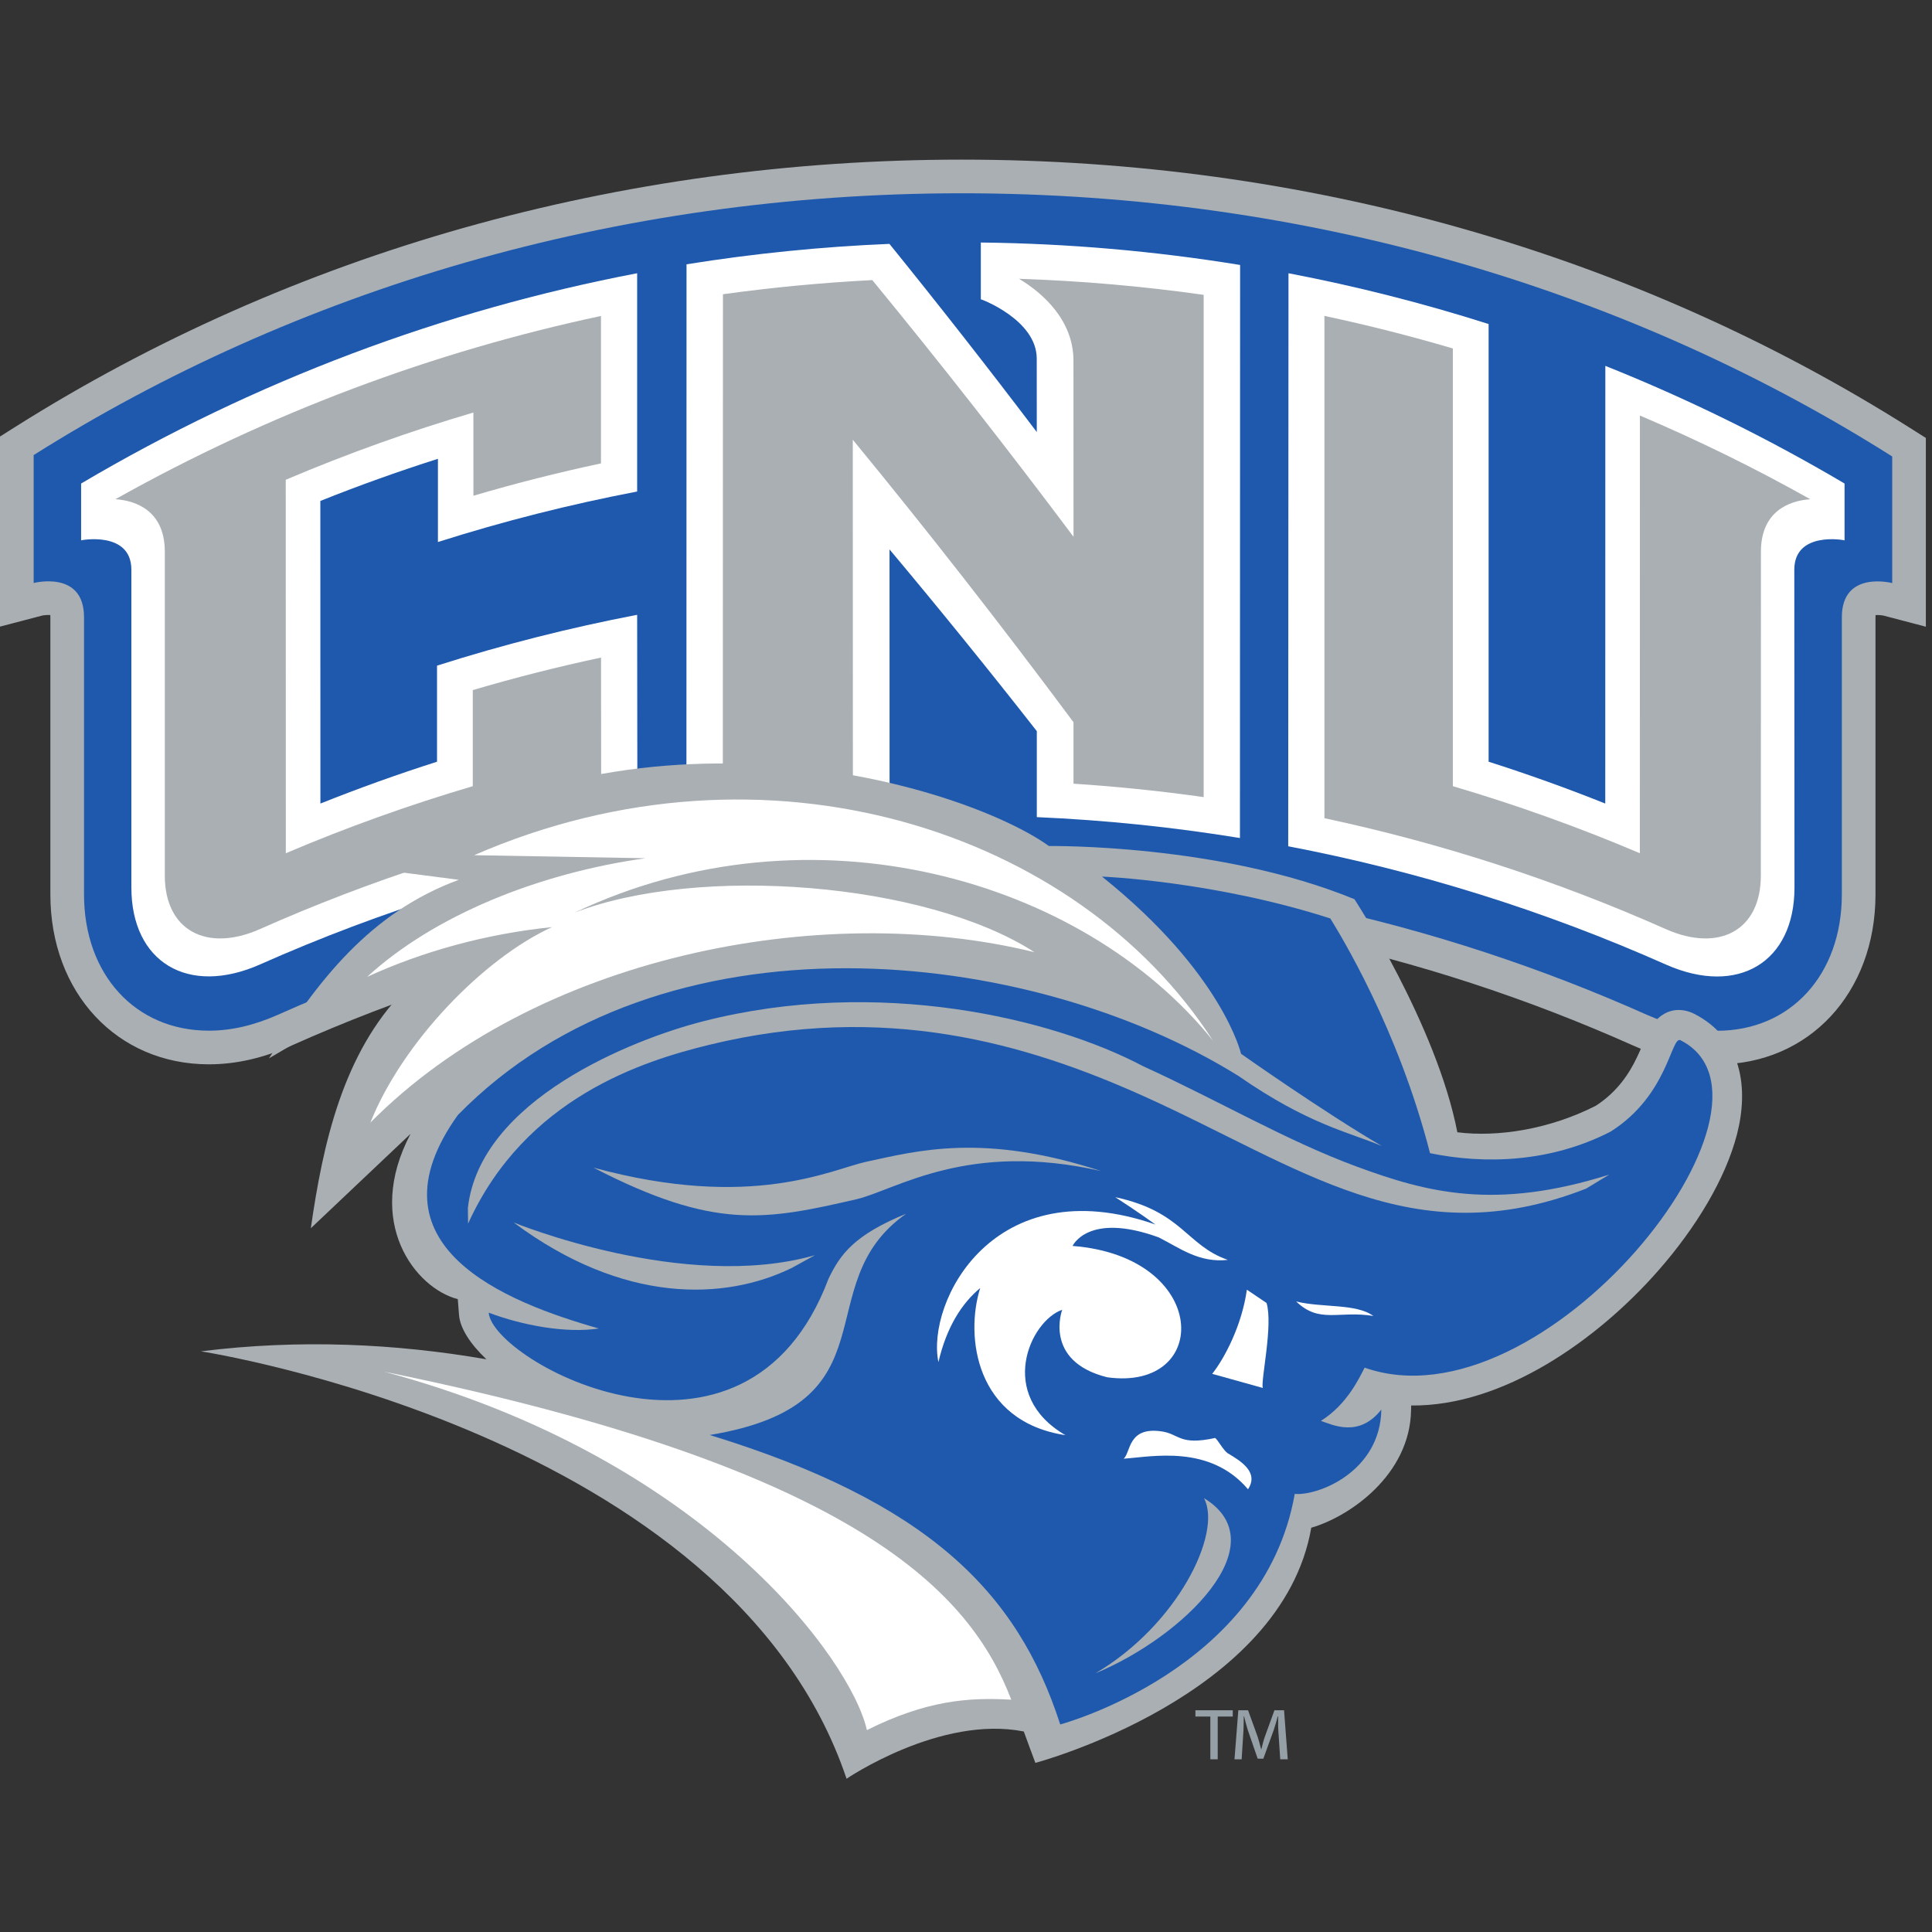
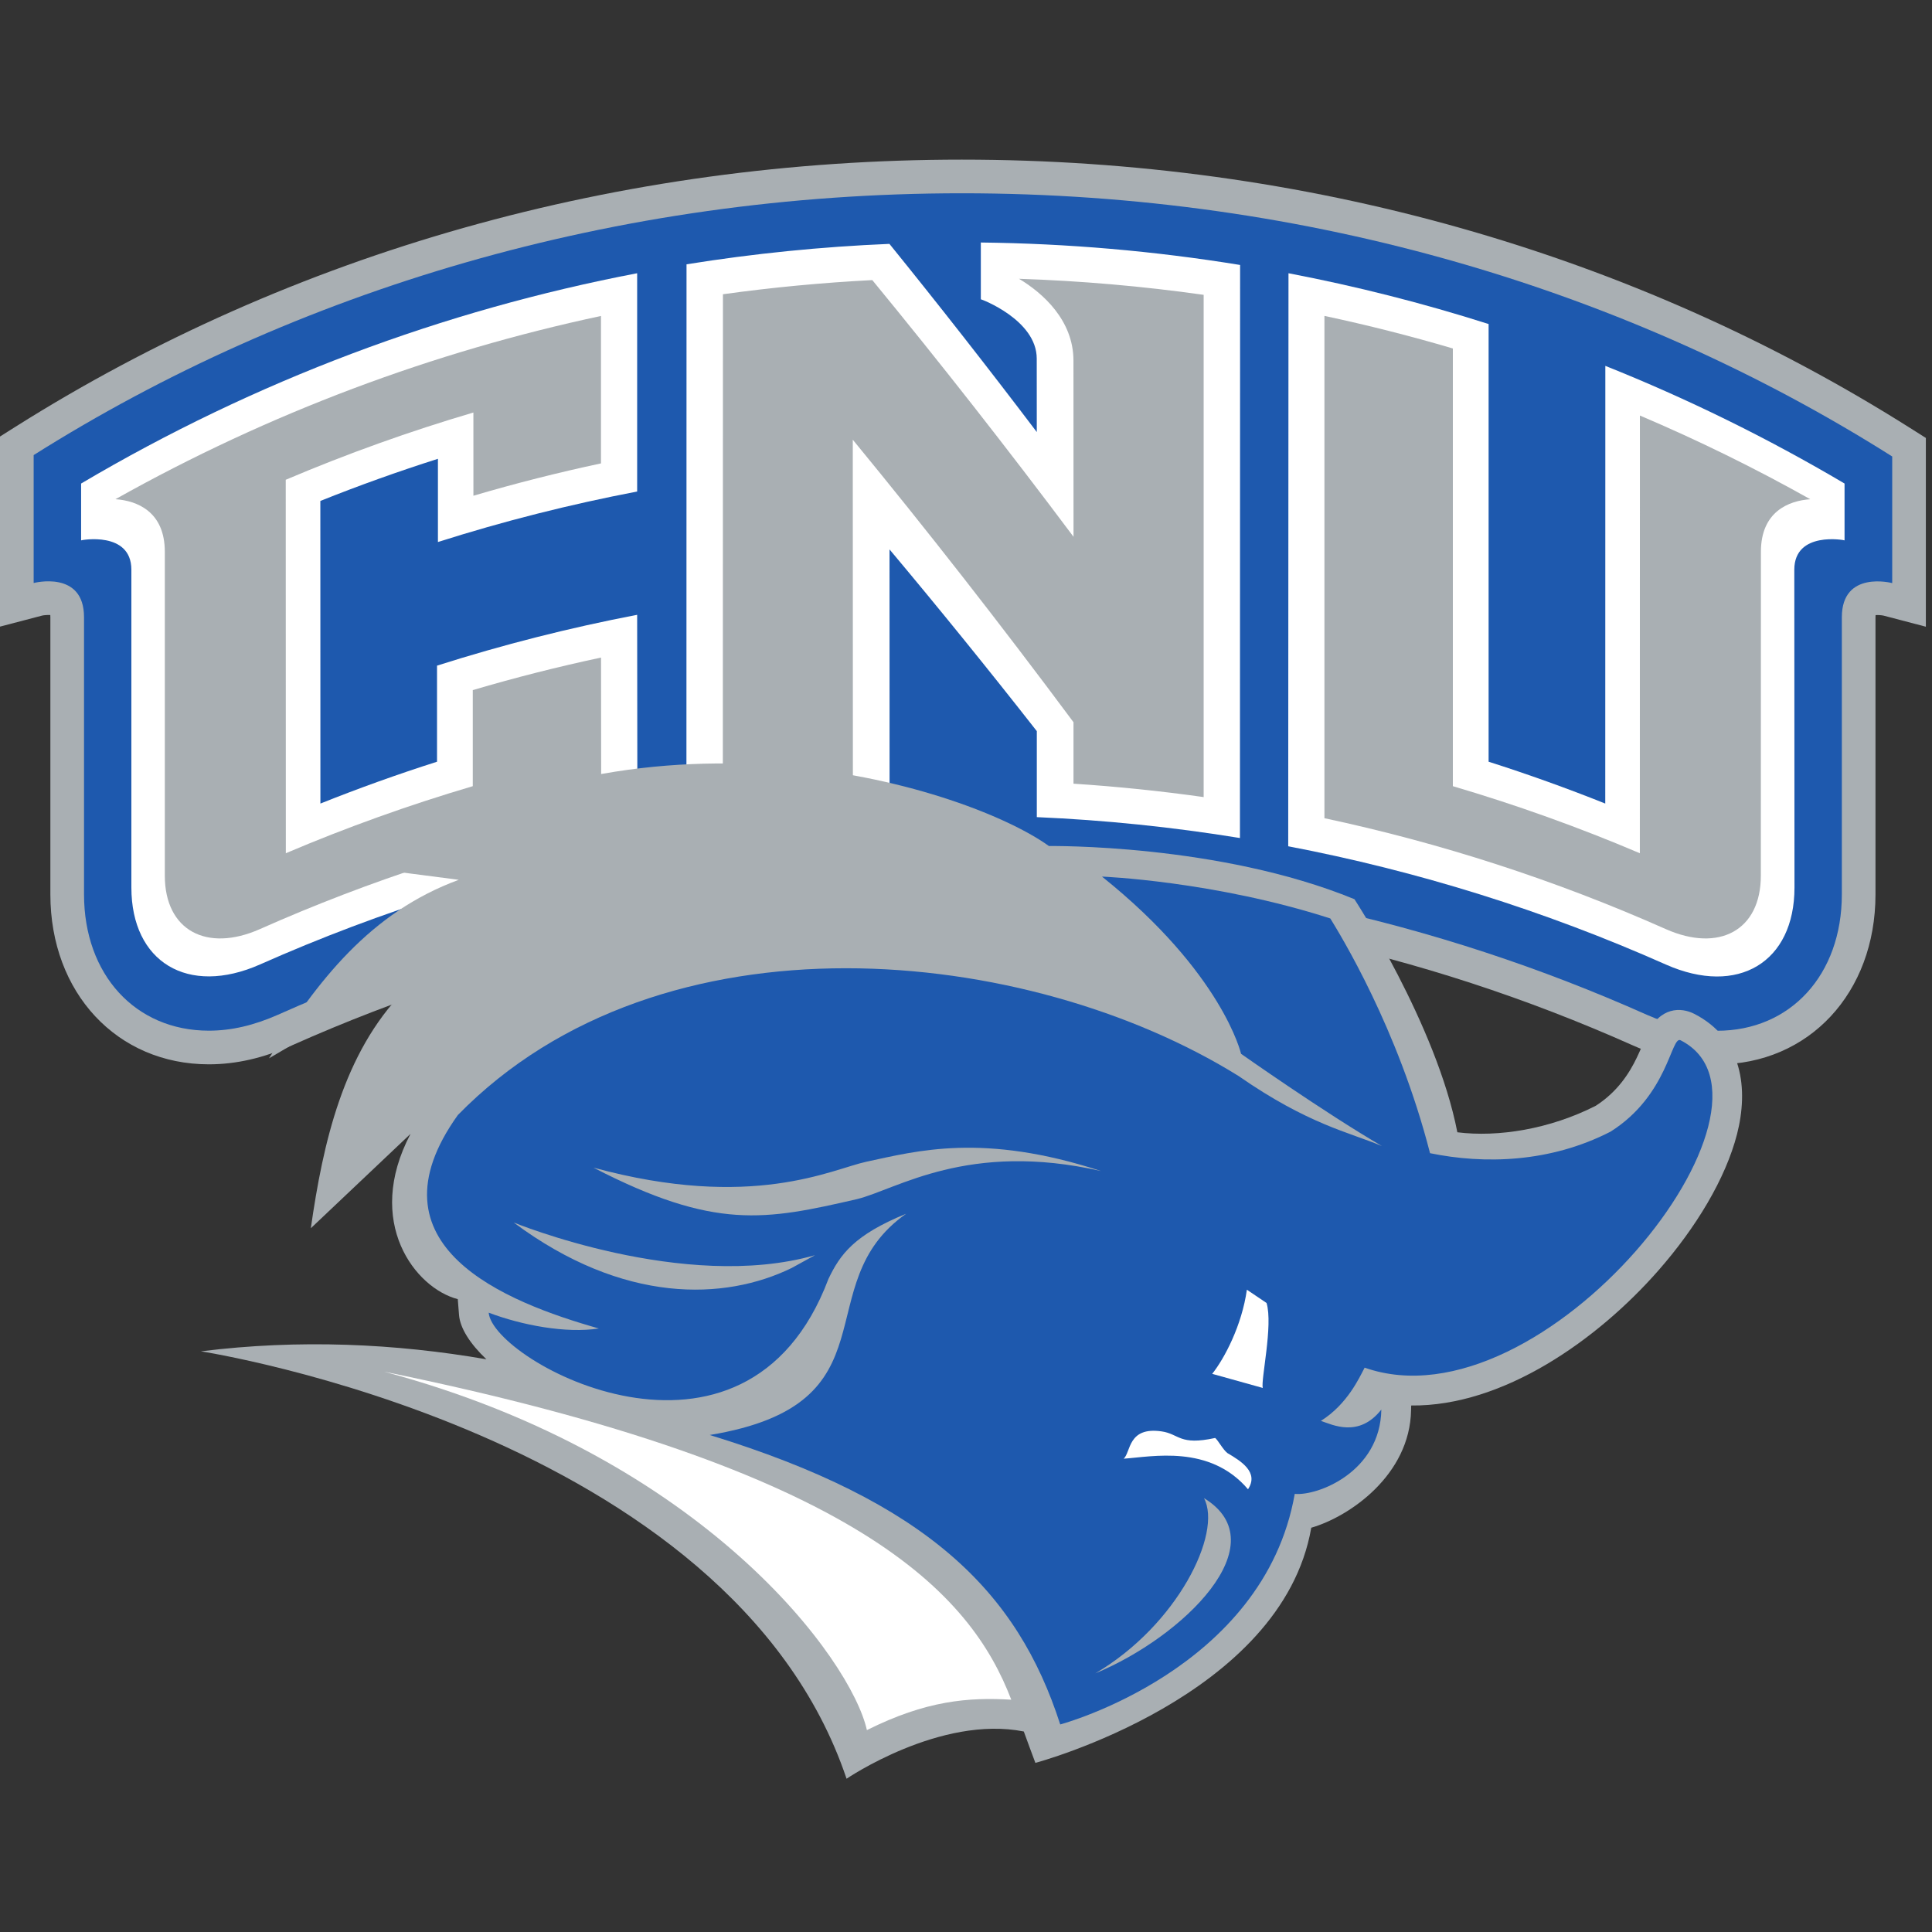
<svg xmlns="http://www.w3.org/2000/svg" width="200px" height="200px" viewBox="0 0 200 200" version="1.1">
  <rect x="0" y="0" width="200" height="200" fill="#333333" stroke="none" />
  <title>chris-newport</title>
  <desc>Created with Sketch.</desc>
  <g id="chris-newport" stroke="none" stroke-width="1" fill="none" fill-rule="evenodd">
    <g id="chris-newport_BGD">
      <g id="chris-newport" transform="translate(0, 16)">
        <g id="g10" transform="translate(100, 84.274) scale(-1, 1) rotate(-180) translate(-100, -84.274) translate(0, 0.414)">
          <g id="g12">
            <path d="M28.789,79.093 C50.593,88.823 74.435,94.2 99.574,94.2 C124.712,94.2 148.667,88.819 170.472,79.087 C172.951,77.989 175.399,77.43 177.753,77.43 C185.354,77.43 190.664,83.23 190.667,91.539 L190.667,120.236 C190.667,125.141 195.881,123.773 195.881,123.773 L195.881,136.879 C168.773,154.022 135.518,164.126 99.57,164.126 C63.721,164.126 30.548,154.081 3.484,137.023 L3.484,123.781 C3.484,123.781 8.698,125.148 8.698,120.243 L8.698,91.547 C8.7,83.244 14.013,77.441 21.615,77.439 C21.617,77.439 21.617,77.439 21.617,77.439 C23.967,77.439 26.302,77.993 28.789,79.093" id="path14" fill="#A9AFB3" fill-rule="nonzero" />
            <path d="M99.574,97.684 C124.641,97.684 148.972,92.497 171.892,82.269 C173.919,81.371 175.893,80.914 177.753,80.914 C183.392,80.914 187.181,85.184 187.183,91.54 L187.183,120.236 C187.183,123.354 188.579,125.086 189.75,125.989 C190.592,126.639 191.509,127.015 192.397,127.221 L192.397,134.947 C165.116,151.764 133.065,160.641 99.57,160.641 C66.168,160.641 34.194,151.812 6.967,135.088 L6.967,127.229 C7.856,127.023 8.774,126.646 9.615,125.996 C10.786,125.093 12.182,123.361 12.182,120.243 L12.182,91.547 C12.183,85.194 15.975,80.924 21.616,80.924 C23.431,80.924 25.314,81.366 27.373,82.276 C50.285,92.5 74.577,97.684 99.574,97.684 Z M177.753,73.947 C174.916,73.947 171.992,74.604 169.062,75.902 C147.032,85.733 123.656,90.716 99.574,90.716 C75.56,90.716 52.222,85.735 30.209,75.912 L30.199,75.908 C27.231,74.594 24.424,73.956 21.617,73.956 C12.115,73.957 5.217,81.355 5.214,91.545 L5.214,120.243 C5.214,120.331 5.211,120.405 5.206,120.467 C4.915,120.485 4.508,120.448 4.367,120.411 L0,119.267 L0,138.945 L1.626,139.971 C30.316,158.052 64.184,167.609 99.57,167.609 C135.051,167.609 168.999,158.001 197.742,139.823 L199.364,138.798 L199.364,119.257 L194.996,120.403 C194.766,120.456 194.416,120.476 194.159,120.459 C194.154,120.397 194.15,120.324 194.15,120.236 L194.15,91.539 C194.147,81.345 187.251,73.947 177.753,73.947 L177.753,73.947 Z" id="path16" fill="#A9AFB3" fill-rule="nonzero" />
            <path d="M28.789,79.093 C50.593,88.823 74.435,94.2 99.574,94.2 C124.712,94.2 148.667,88.819 170.472,79.087 C172.951,77.989 175.399,77.43 177.753,77.43 C185.354,77.43 190.664,83.23 190.667,91.539 L190.667,120.236 C190.667,125.141 195.881,123.773 195.881,123.773 L195.881,136.879 C168.773,154.022 135.518,164.126 99.57,164.126 C63.721,164.126 30.548,154.081 3.484,137.023 L3.484,123.781 C3.484,123.781 8.698,125.148 8.698,120.243 L8.698,91.547 C8.7,83.244 14.013,77.441 21.615,77.439 C21.617,77.439 21.617,77.439 21.617,77.439 C23.967,77.439 26.302,77.993 28.789,79.093" id="path18" fill="#1E59AE" fill-rule="nonzero" />
            <path d="M166.184,146.259 C166.178,130.071 166.178,117.14 166.176,100.95 C162.193,102.542 158.165,103.987 154.1,105.281 C154.1,121.47 154.1,134.403 154.1,150.59 C147.282,152.761 140.362,154.513 133.384,155.848 C133.374,134.991 133.364,117.387 133.356,96.528 C146.703,93.976 159.826,89.895 172.453,84.284 C179.921,80.976 185.764,84.533 185.764,92.254 C185.76,104.511 185.752,112.912 185.746,125.171 C185.76,129.189 190.955,128.222 190.947,128.196 C190.947,130.156 190.947,132.116 190.947,134.079 C182.942,138.811 174.662,142.872 166.184,146.259" id="path20" fill="#FFFFFF" fill-rule="nonzero" />
            <path d="M13.6,92.265 C13.602,84.545 19.441,80.987 26.913,84.292 C39.534,89.898 52.646,93.978 65.985,96.528 C65.978,104.514 65.97,112.5 65.958,120.488 C58.981,119.152 52.059,117.399 45.241,115.227 C45.241,111.912 45.241,108.594 45.241,105.281 C41.181,103.987 37.152,102.542 33.168,100.95 C33.164,112.479 33.163,120.749 33.162,132.276 C37.177,133.884 41.24,135.336 45.334,136.639 C45.334,133.768 45.334,130.898 45.334,128.024 C52.122,130.183 59.012,131.924 65.958,133.251 C65.958,140.786 65.958,148.32 65.958,155.848 C45.965,152.024 26.479,144.769 8.397,134.079 C8.397,132.116 8.397,130.156 8.397,128.196 C8.387,128.223 13.587,129.19 13.6,125.171 C13.6,112.917 13.6,104.518 13.6,92.265" id="path22" fill="#FFFFFF" fill-rule="nonzero" />
            <path d="M26.893,87.949 C21.402,85.518 17.067,87.808 17.062,93.486 C17.062,105.747 17.062,114.755 17.062,127.02 C17.06,131.199 14.152,132.305 11.952,132.457 C27.879,141.394 44.836,147.719 62.213,151.426 C62.213,146.341 62.213,141.25 62.213,136.163 C57.78,135.217 53.375,134.102 49.008,132.816 C49.008,135.688 49.008,138.559 49.005,141.43 C42.437,139.495 35.949,137.174 29.58,134.468 C29.582,120.496 29.584,109.782 29.589,95.808 C35.933,98.506 42.396,100.819 48.942,102.749 C48.942,106.066 48.942,109.381 48.942,112.695 C53.333,113.99 57.76,115.113 62.218,116.063 C62.226,110.523 62.231,104.978 62.236,99.435 C50.183,96.862 38.336,93.034 26.893,87.949" id="path24" fill="#A9AFB3" fill-rule="nonzero" />
            <path d="M169.762,141.117 C169.76,124.93 169.759,111.997 169.756,95.808 C163.412,98.506 156.949,100.819 150.399,102.749 C150.399,118.94 150.399,131.871 150.399,148.06 C146.001,149.358 141.568,150.481 137.104,151.432 C137.104,133.016 137.104,117.853 137.104,99.435 C149.159,96.862 161.008,93.034 172.453,87.949 C177.942,85.518 182.281,87.808 182.281,93.483 C182.284,105.745 182.286,114.752 182.289,127.014 C182.291,131.197 185.199,132.304 187.4,132.453 C181.646,135.685 175.756,138.571 169.762,141.117" id="path26" fill="#A9AFB3" fill-rule="nonzero" />
            <path d="M107.323,147.008 C107.323,151.027 101.538,153.178 101.535,153.152 C101.535,155.109 101.535,157.07 101.535,159.029 C110.513,158.928 119.482,158.153 128.375,156.705 C128.366,135.85 128.361,118.243 128.358,97.382 C121.389,98.518 114.366,99.239 107.331,99.545 C107.331,103.596 107.331,104.394 107.331,108.446 C102.251,114.933 97.162,121.204 92.083,127.26 C92.086,116.942 92.086,109.88 92.089,99.564 C85.052,99.272 78.029,98.566 71.058,97.445 C71.062,118.309 71.065,135.916 71.069,156.773 C78.032,157.891 85.048,158.595 92.073,158.888 C97.156,152.611 102.245,146.119 107.328,139.408 C107.328,141.942 107.326,144.477 107.323,147.008" id="path28" fill="#FFFFFF" fill-rule="nonzero" />
            <path d="M111.124,146.806 C111.122,150.986 107.937,153.807 105.489,155.274 C111.881,155.062 118.26,154.509 124.602,153.613 C124.602,135.199 124.602,120.038 124.602,101.62 C120.125,102.251 115.631,102.713 111.128,103.007 C111.128,106.213 111.128,106.163 111.128,109.37 C103.52,119.604 95.888,129.354 88.28,138.615 C88.284,125.669 88.286,115.978 88.29,103.031 C83.789,102.749 79.299,102.299 74.827,101.677 C74.832,120.097 74.835,135.26 74.839,153.675 C79.975,154.385 85.133,154.874 90.3,155.139 C97.239,146.69 104.196,137.829 111.131,128.566 C111.128,134.647 111.126,140.726 111.124,146.806" id="path30" fill="#A9AFB3" fill-rule="nonzero" />
            <path d="M105.983,4.891 C97.339,6.609 87.636,0 87.636,0 C75.578,35.819 20.797,44.244 20.797,44.244 C30.98,45.519 40.953,45.05 50.352,43.421 C48.663,45.022 47.626,46.644 47.519,48.004 L47.389,49.647 C43.001,50.776 37.673,57.599 42.499,66.757 L32.177,56.987 C33.437,65.793 35.516,75.105 41.834,81.572 C36.931,79.807 32.319,77.221 27.849,74.578 C32.847,82.582 38.316,89.689 47.494,93.056 L38.504,94.222 L39.263,95.156 C67.794,113.091 100.401,102.446 108.585,96.553 C108.585,96.553 126.188,96.813 140.211,91.049 C140.211,91.049 148.7,78.075 150.865,66.921 C155.079,66.39 160.431,67.241 165.194,69.664 C167.455,71.126 168.666,73.029 169.446,74.657 C169.905,75.611 170.209,76.434 170.462,76.989 C171.822,79.984 174.058,79.859 175.375,79.188 C180.443,76.608 180.996,71.333 179.818,66.732 C178.631,62.112 175.564,57.041 171.652,52.588 C165.38,45.447 155.628,38.536 146.085,38.637 L146.074,38.164 C145.965,31.448 139.7,27.124 135.742,25.985 C132.698,8.428 107.182,1.641 107.182,1.641 C106.792,2.658 106.407,3.749 105.983,4.891 L105.983,4.891" id="path32" fill="#A9AFB3" fill-rule="nonzero" />
            <path d="M89.74,5.034 C88.152,12.237 73.004,33.243 39.76,42.139 C89.154,32.072 100.509,19.079 104.686,8.182 C100.246,8.444 95.869,8.099 89.74,5.034 L89.74,5.034" id="path34" fill="#FFFFFF" fill-rule="nonzero" />
            <path d="M137.714,89.055 C138.723,87.403 144.706,77.741 148.036,64.757 C153.644,63.604 160.463,63.766 166.727,66.988 C172.72,70.771 172.98,76.952 173.975,76.444 C186.682,69.967 159.799,36.023 141.267,42.556 C140.717,41.515 139.491,38.775 136.74,37.045 C137.951,36.636 140.677,35.267 142.996,38.216 C142.888,31.762 136.409,29.261 134.032,29.488 C130.825,11.239 109.755,5.62 109.755,5.62 C105.308,19.43 95.946,28.678 73.471,35.584 C93.015,38.8 83.354,51.141 93.802,58.487 C88.446,56.3 86.975,54.291 85.76,51.739 L85.76,51.739 C77.164,28.928 50.989,43.186 50.589,48.246 C54.061,46.937 58.569,46.089 61.994,46.609 C52.316,49.349 37.698,55.152 47.395,68.704 C68.513,90.297 106.439,86.288 128.211,72.75 C135.442,67.725 139.653,66.931 143.058,65.495 C137.104,68.961 128.475,75.044 128.475,75.044 C128.475,75.044 126.563,83.401 114.077,93.39 C114.077,93.39 125.672,92.934 137.714,89.055" id="path36" fill="#1E59AE" />
-             <path d="M72.754,78.401 C90.924,83.063 108.995,78.706 118.325,73.766 C126.154,70.201 133.161,66.052 140.443,63.369 C147.679,60.704 154.744,58.795 166.593,62.542 L164.195,61.089 C155.164,57.559 147.751,58.136 140.552,60.521 C136.973,61.706 133.441,63.338 129.783,65.134 C126.14,66.921 122.373,68.872 118.298,70.702 C106.266,76.099 91.64,80.413 73.418,75.974 C66.627,74.319 54.38,70.524 48.456,57.462 L48.434,59.078 C49.675,70.26 65.424,76.523 72.754,78.401 L72.754,78.401" id="path38" fill="#A9AFB3" />
-             <path d="M125.563,76.411 C112.076,93.178 83.942,101.263 59.487,89.662 C72.273,94.608 95.802,92.844 107.086,85.564 C84.895,91.01 55.316,85.065 38.339,67.921 C41.668,76.244 50.02,84.893 57.135,88.159 C50.344,87.468 43.758,85.646 38.005,83.011 C44.95,89.373 55.735,93.735 66.815,95.29 L49.081,95.604 C79.316,108.778 111.576,98.113 125.563,76.411 L125.563,76.411" id="path40" fill="#FFFFFF" fill-rule="nonzero" />
            <path d="M131.114,49.249 C131.805,46.946 130.504,41.25 130.721,40.455 L125.486,41.914 C126.775,43.533 128.559,46.946 129.077,50.623 L131.114,49.249 L131.114,49.249 Z M120.237,35.959 C122.105,35.693 122.068,34.462 125.796,35.277 C126.107,35.02 126.596,34.075 127.061,33.712 C128.475,32.88 130.347,31.724 129.194,29.966 C125.23,34.628 119.258,33.332 116.324,33.131 C117.073,33.798 116.74,36.46 120.237,35.959 L120.237,35.959 L120.237,35.959 Z" id="path42" fill="#FFFFFF" />
-             <path d="M134.179,49.407 C136.841,48.74 140.391,49.218 142.168,47.907 C138.592,48.488 136.594,47.076 134.179,49.407 L134.179,49.407" id="path44" fill="#FFFFFF" />
            <path d="M61.432,63.262 C74.008,56.762 79.217,57.816 88.722,60.002 C92.851,61.021 100.208,66.049 113.992,62.905 C101.78,66.896 94.916,64.992 89.687,63.872 C86.135,63.112 77.904,58.774 61.432,63.262 Z M53.171,57.584 C53.171,57.584 70.824,50.33 84.368,54.199 L81.96,52.875 C75.02,49.488 64.537,49.119 53.171,57.584 L53.171,57.584 L53.171,57.584 Z" id="path46" fill="#A9AFB3" />
-             <path d="M109.959,48.548 C106.63,47.385 103.135,39.728 110.292,35.566 C100.971,36.981 99.89,45.802 101.471,50.797 C99.556,49.215 97.977,46.718 97.146,43.128 C95.86,49.354 102.885,63.198 119.613,57.371 C119.613,57.371 117.782,58.704 115.453,60.202 C122.446,58.704 122.777,55.21 127.106,53.711 C124.108,53.378 122.111,54.957 119.947,56.041 C112.625,58.704 111.033,55.154 111.033,55.154 C125.273,54.044 125.441,40.061 114.621,41.558 C107.964,43.223 109.959,48.548 109.959,48.548 L109.959,48.548" id="path48" fill="#FFFFFF" fill-rule="nonzero" />
            <path d="M113.387,10.91 C122.456,14.66 132.375,24.331 124.635,29.048 C126.568,25.421 121.853,15.868 113.387,10.91 L113.387,10.91" id="path50" fill="#A9AFB3" />
-             <path d="M132.529,2.01 L132.326,5.074 C132.3,5.47 132.326,5.956 132.312,6.452 L132.274,6.452 C132.147,5.979 131.992,5.443 131.84,4.998 L130.78,2.076 L130.195,2.076 L129.161,5.074 C129.032,5.482 128.905,5.979 128.79,6.452 L128.752,6.452 C128.74,5.967 128.752,5.534 128.727,5.074 L128.535,2.01 L127.794,2.01 L128.191,7.09 L129.199,7.09 L130.195,4.334 C130.322,3.951 130.424,3.528 130.551,3.058 L130.578,3.058 C130.691,3.528 130.804,3.976 130.934,4.348 L131.93,7.09 L132.925,7.09 L133.307,2.01 L132.529,2.01 Z M127.615,7.09 L127.615,6.439 L126.059,6.439 L126.059,2.01 L125.295,2.01 L125.295,6.439 L123.75,6.439 L123.75,7.09 L127.615,7.09 L127.615,7.09 Z" id="path52" fill="#959FA6" fill-rule="nonzero" />
          </g>
        </g>
      </g>
    </g>
  </g>
</svg>